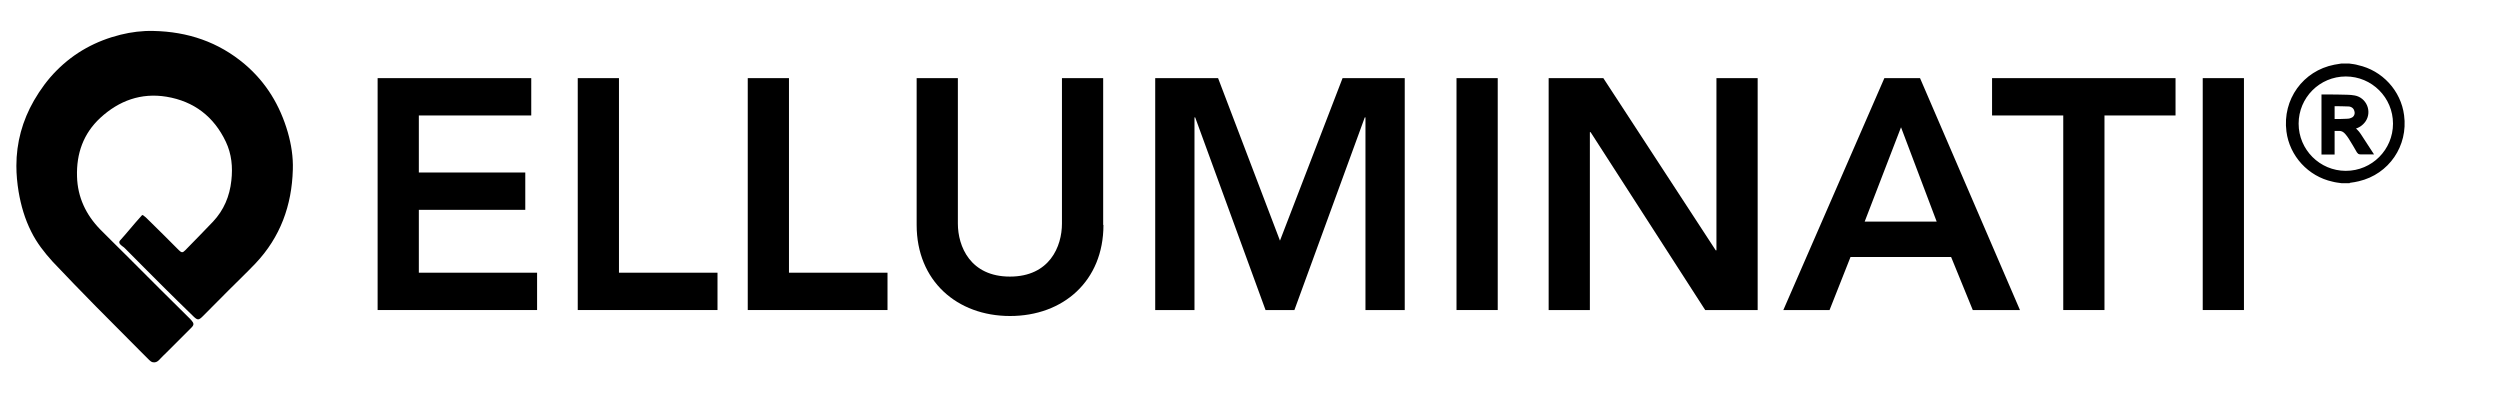
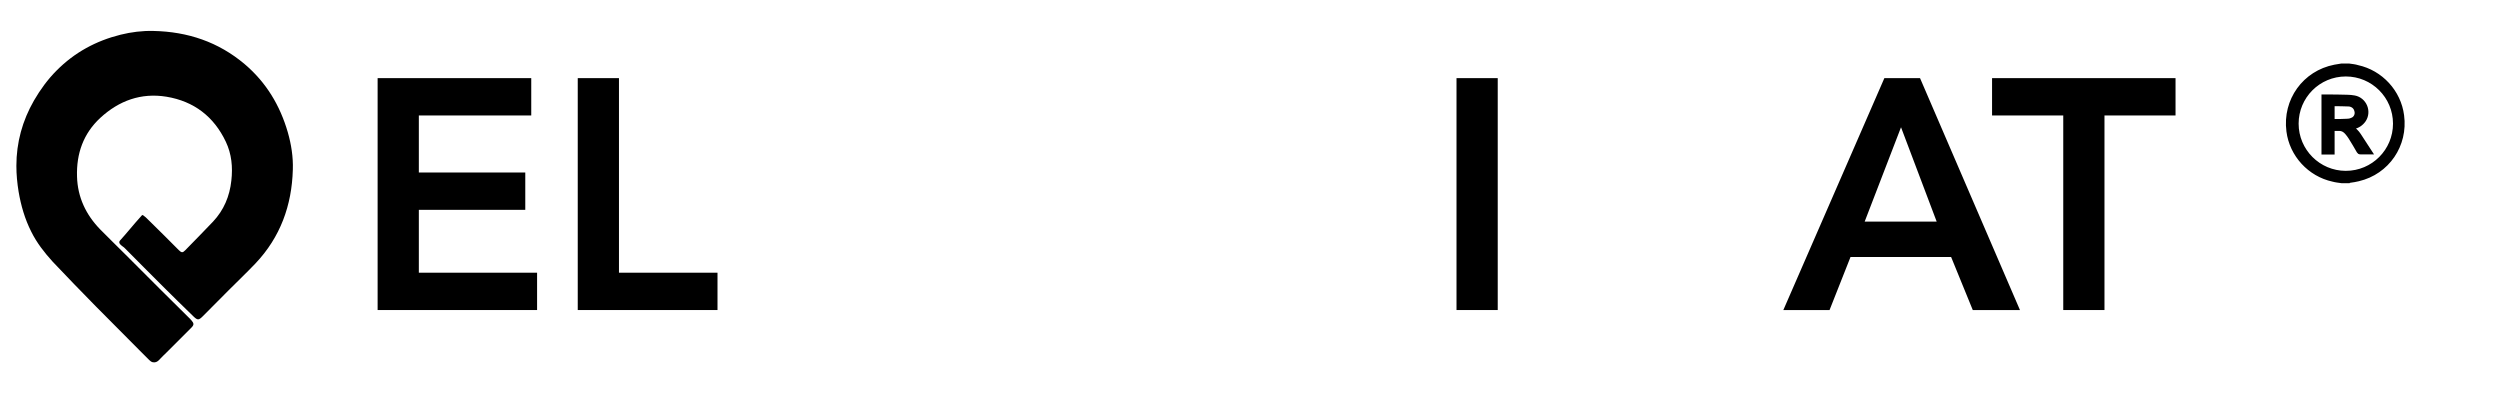
<svg xmlns="http://www.w3.org/2000/svg" version="1.1" id="Layer_1" x="0px" y="0px" viewBox="0 0 1801.4 283.5" style="enable-background:new 0 0 1801.4 283.5;" xml:space="preserve">
  <style type="text/css"> .st0{stroke:#000000;stroke-width:2;stroke-miterlimit:10;} .st1{stroke:#000000;stroke-width:3.057;stroke-miterlimit:10;} </style>
  <path d="M86.4,173.4c5.2-5.7,9.9-11.7,15.1-17.4c0.3-0.3,0.6-0.6,0.8-0.9c0.6-1,4.6,3.4,6.4,5.1c6.8,6.6,13.5,13.4,20.2,20.1 c1.9,1.9,2.8,1.9,4.6,0c6.7-6.9,13.4-13.6,20-20.6c7.8-8.3,12-18.3,13.2-29.6c1.1-9.7,0.2-19.2-4-28C154.1,84,139.8,73,120,69.7 c-18.3-3-34.2,2.8-47.7,15.2C60,96.3,55,110.7,55.5,127.2c0.4,14.9,6.4,27.5,16.7,38.1c6.1,6.2,12.4,12.3,18.5,18.4 c8.2,8.2,16.3,16.4,24.5,24.5c7.2,7.2,14.5,14.4,21.8,21.6c0.4,0.4,0.7,0.7,1,1.1c1.8,2.1,1.9,3.2-0.1,5.2 c-5.8,5.9-11.7,11.7-17.6,17.6c-1.9,1.9-3.9,3.7-5.7,5.7c-1.3,1.4-2.8,2-4.6,1.6c-0.9-0.2-1.8-0.9-2.5-1.6c-2.4-2.3-4.6-4.6-6.9-6.9 c-10.6-10.7-21.2-21.3-31.8-32c-10.4-10.6-20.7-21.2-30.9-32C32,182,26.5,175,22.5,166.9c-4.6-9.1-7.4-18.8-9.1-28.8 c-1-6.1-1.6-12.3-1.6-18.6c0-16.8,4.3-32.5,12.7-47.1c4.6-7.9,9.9-15.2,16.3-21.6c12.9-13,28.4-21.4,46.1-25.8 c7.7-1.9,15.6-2.9,23.6-2.7c24.7,0.5,46.9,7.9,65.9,24c15.4,13.1,25.4,29.7,31,49.1c2.5,8.8,3.9,17.7,3.6,26.8 c-0.7,25.8-9,48.7-26.9,67.6c-6.3,6.6-12.9,12.9-19.3,19.3c-6.3,6.3-12.5,12.6-18.8,18.9c-2.8,2.8-3.7,2.8-6.6,0 c-7.5-7.3-14.9-14.5-22.3-21.9c-9.1-9-18-18.1-27-27.1c-0.7-0.7-0.7-0.7-1.4-1.2C87.8,177.1,84.8,175.3,86.4,173.4z" />
  <g>
    <path d="M272.1,56.3h110.7v26.9h-81v41.1h76.7v26.9h-76.7v45.3H387v26.9H272.1V56.3z" />
    <path d="M416.3,56.3H446v140.2h71v26.9H416.3V56.3z" />
-     <path d="M538.8,56.3h29.7v140.2h71v26.9H538.8V56.3z" />
-     <path d="M795.1,162.1c0,40.4-29,65.6-67.3,65.6c-38.2,0-67.3-25.3-67.3-65.6V56.3h29.7v104.8c0,16.5,9,38.2,37.5,38.2 c28.6,0,37.5-21.7,37.5-38.2V56.3h29.7v105.8H795.1z" />
-     <path d="M832.4,56.3h45.3l44.6,117.1l45.1-117.1h44.8v167.1h-28.3V84.6h-0.5l-50.7,138.8h-20.8L861.2,84.6h-0.5v138.8h-28.3V56.3z" />
    <path d="M1049.5,56.3h29.7v167.1h-29.7V56.3z" />
-     <path d="M1115.9,56.3h39.4l81,124.1h0.5V56.3h29.7v167.1h-37.8l-82.6-128.2h-0.5v128.2h-29.7V56.3z" />
    <path d="M1357.8,56.3h25.7l72,167.1h-34l-15.6-38.2h-72.5l-15.1,38.2H1285L1357.8,56.3z M1395.5,159.7l-25.7-68l-26.2,68H1395.5z" />
    <path d="M1486.6,83.2h-51.2V56.3h132.2v26.9h-51.2v140.2h-29.7V83.2H1486.6z" />
-     <path d="M1587.2,56.3h29.7v167.1h-29.7V56.3z" />
  </g>
  <g>
    <path class="st0" d="M1687.3,131c-2.1-0.3-4.2-0.5-6.4-1.1c-17-3.7-30.2-18-32.4-35.3c-2.9-22.6,11.7-42.7,33.7-47 c1.6-0.3,3.2-0.5,4.8-0.8c1.9,0,4,0,5.8,0c2.1,0.3,4.2,0.5,6.1,1.1c17,3.7,30.2,18,32.4,35.3c2.9,21.5-10.6,41.4-31.8,46.4 c-1.9,0.5-4,0.8-6.1,1.1c-0.3,0-0.5,0-0.8,0.3C1691.3,131,1689.5,131,1687.3,131z M1690.3,54.1c-19.4,0-35,15.7-35,35 s15.7,35,35,35c19.4,0,35-15.7,35-35C1725.3,69.7,1709.6,54.1,1690.3,54.1z" />
    <path class="st1" d="M1693.9,92L1693.9,92c2.6,1.2,4.5,3.3,5.9,5.4c2.6,4,5.2,8,8,12.3c-0.5,0-0.7,0-0.9,0c-2.1,0-4,0-6.1,0 c-0.7,0-0.9-0.2-1.2-0.7c-1.9-3.3-3.8-6.6-5.9-9.9c-0.7-1.2-1.7-2.4-2.6-3.5c-1.4-1.7-3.3-2.8-5.4-2.8c-1.7,0-3.3,0-5,0 c0,5.7,0,11.1,0,17c-2.1,0-4.3,0-6.4,0c0-13.2,0-26.7,0-40.2c0.2,0,0.5,0,0.7,0c5.4,0,10.9,0,16.3,0.2c1.7,0,3.5,0.2,5.2,0.5 c7.3,1.4,10.9,9.9,6.9,16.1c-1.9,2.8-4.5,4.5-7.8,5.2C1694.8,91.7,1694.4,91.7,1693.9,92C1693.9,91.7,1693.9,91.7,1693.9,92z M1680.7,87.3c0.2,0,0.5,0,0.5,0c3.3,0,6.6,0,9.9-0.2c1.2,0,2.4-0.2,3.5-0.7c2.8-0.9,4.3-4,3.3-6.9c-0.7-2.6-2.8-4-5.2-4.3 c-4-0.2-8-0.2-11.8-0.2c0,0,0,0-0.2,0.2C1680.7,79.2,1680.7,83.2,1680.7,87.3z" />
  </g>
</svg>